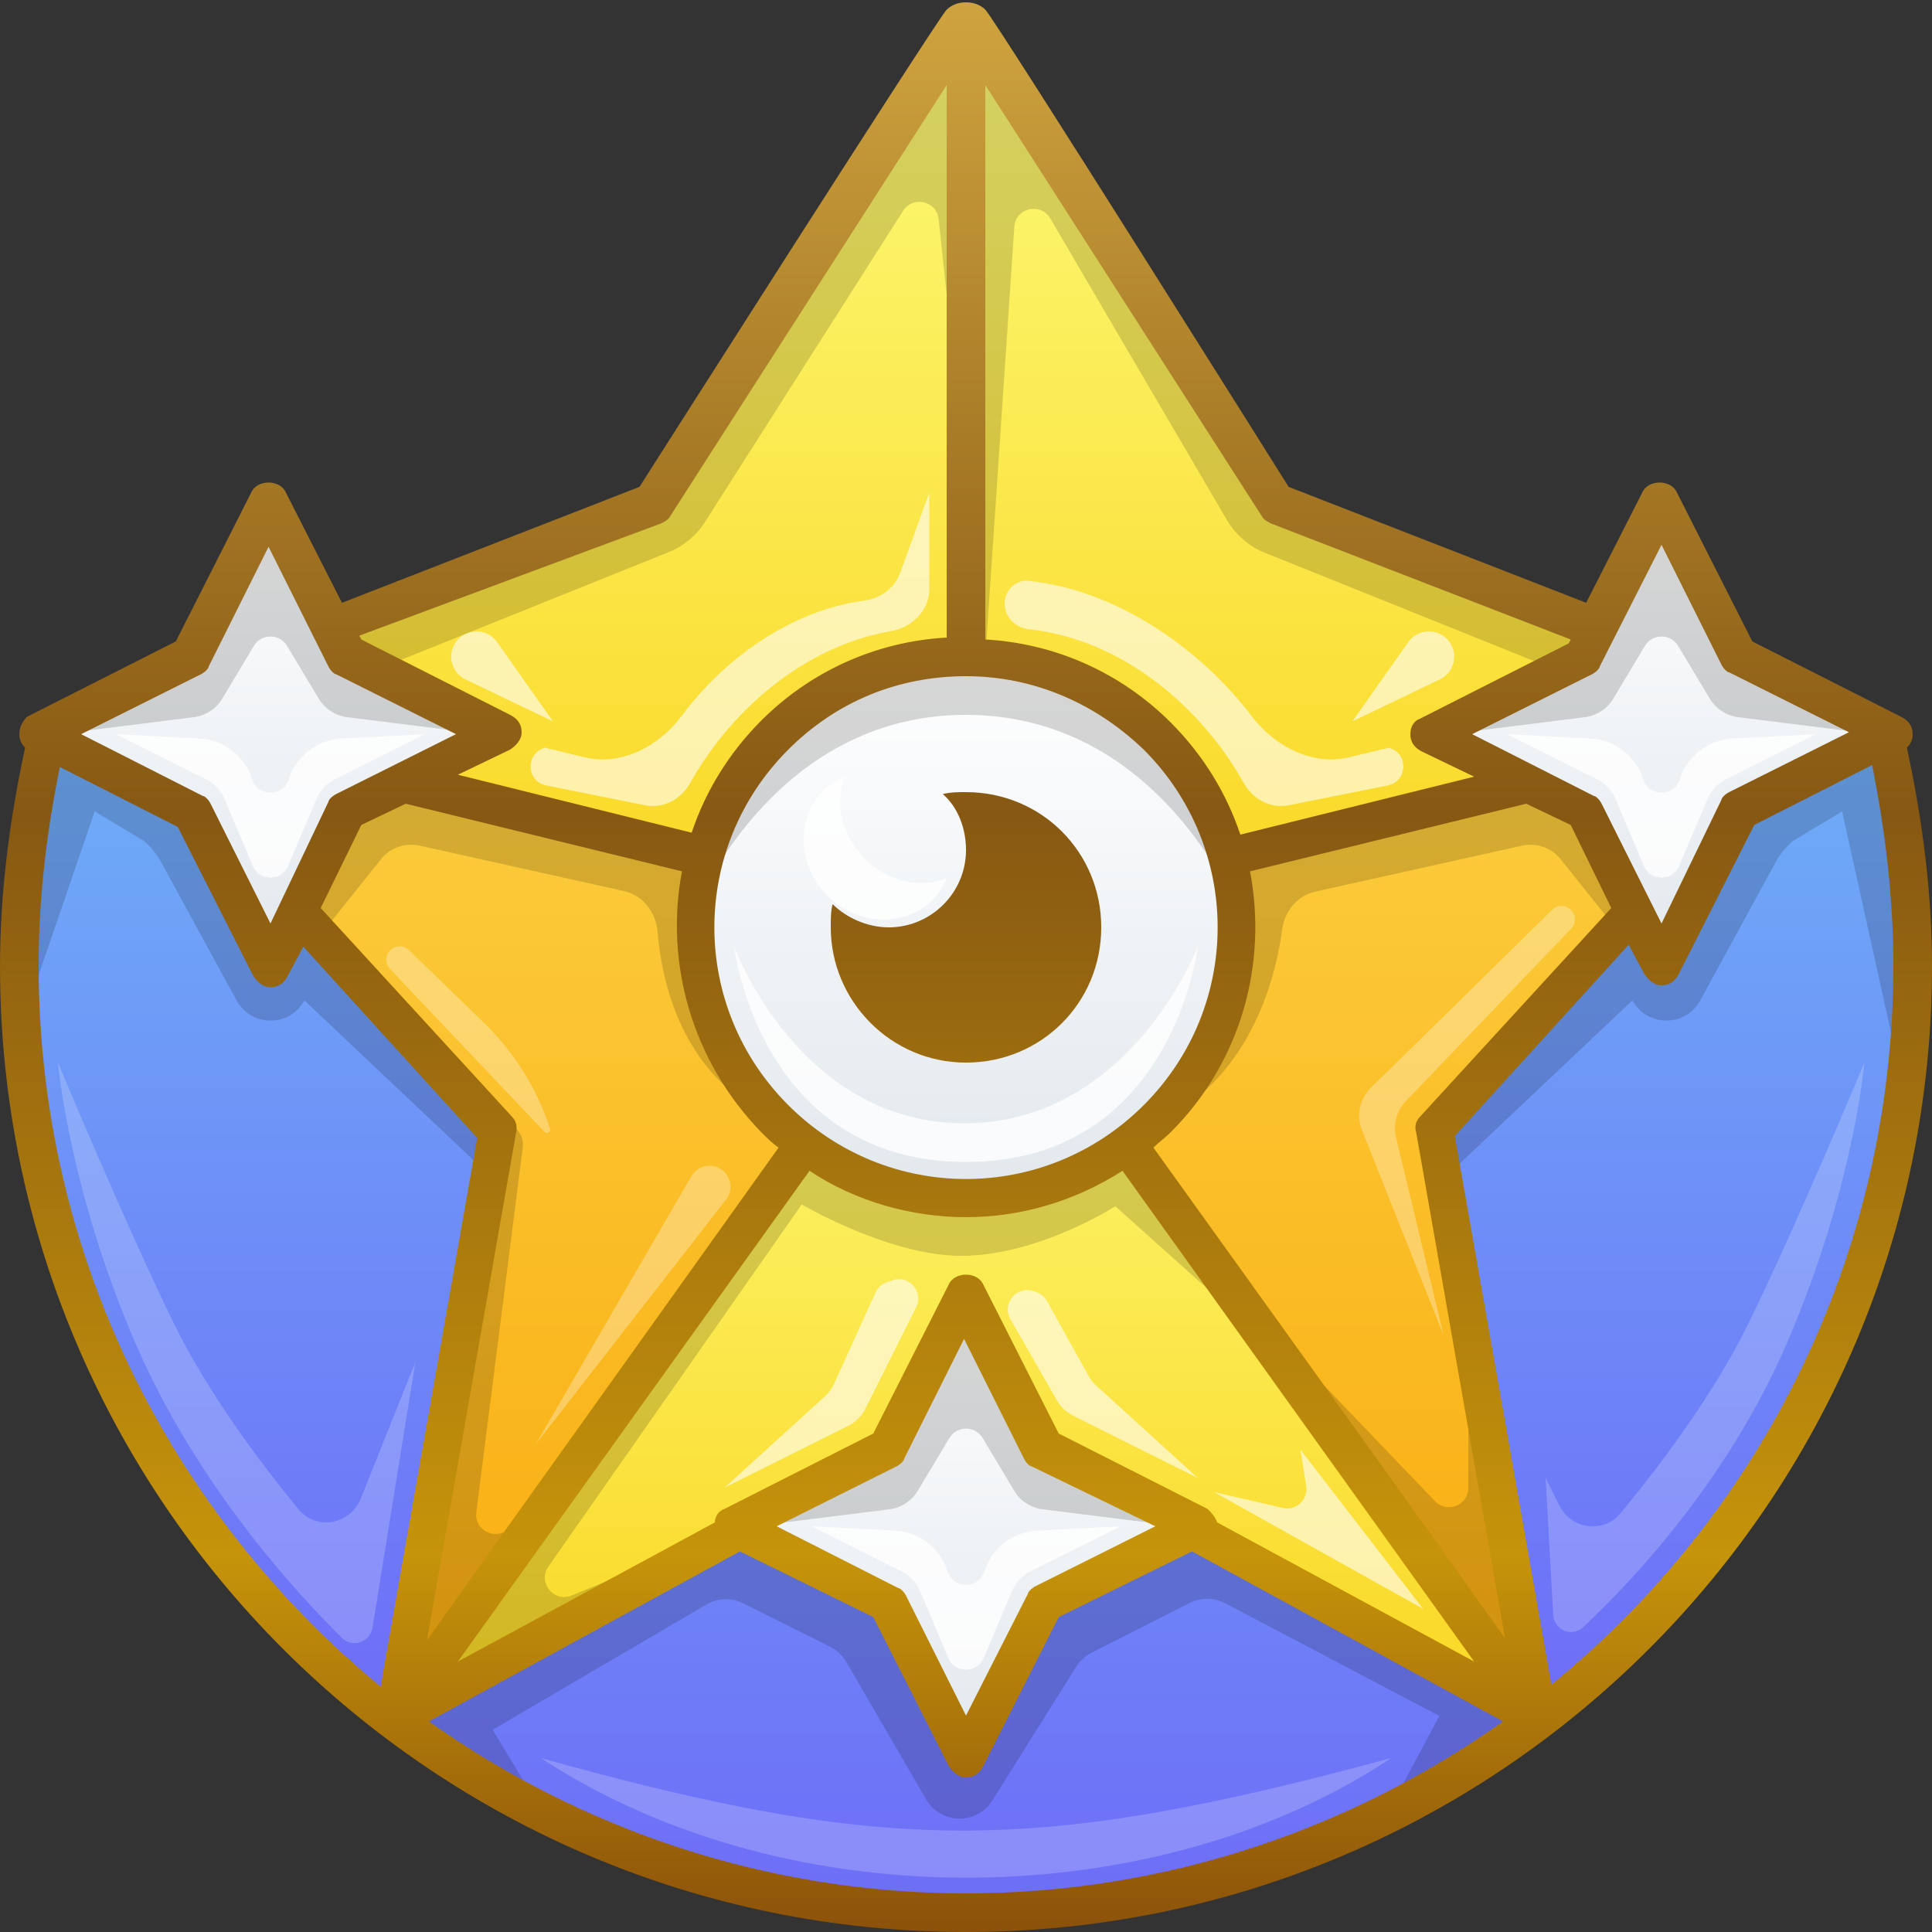
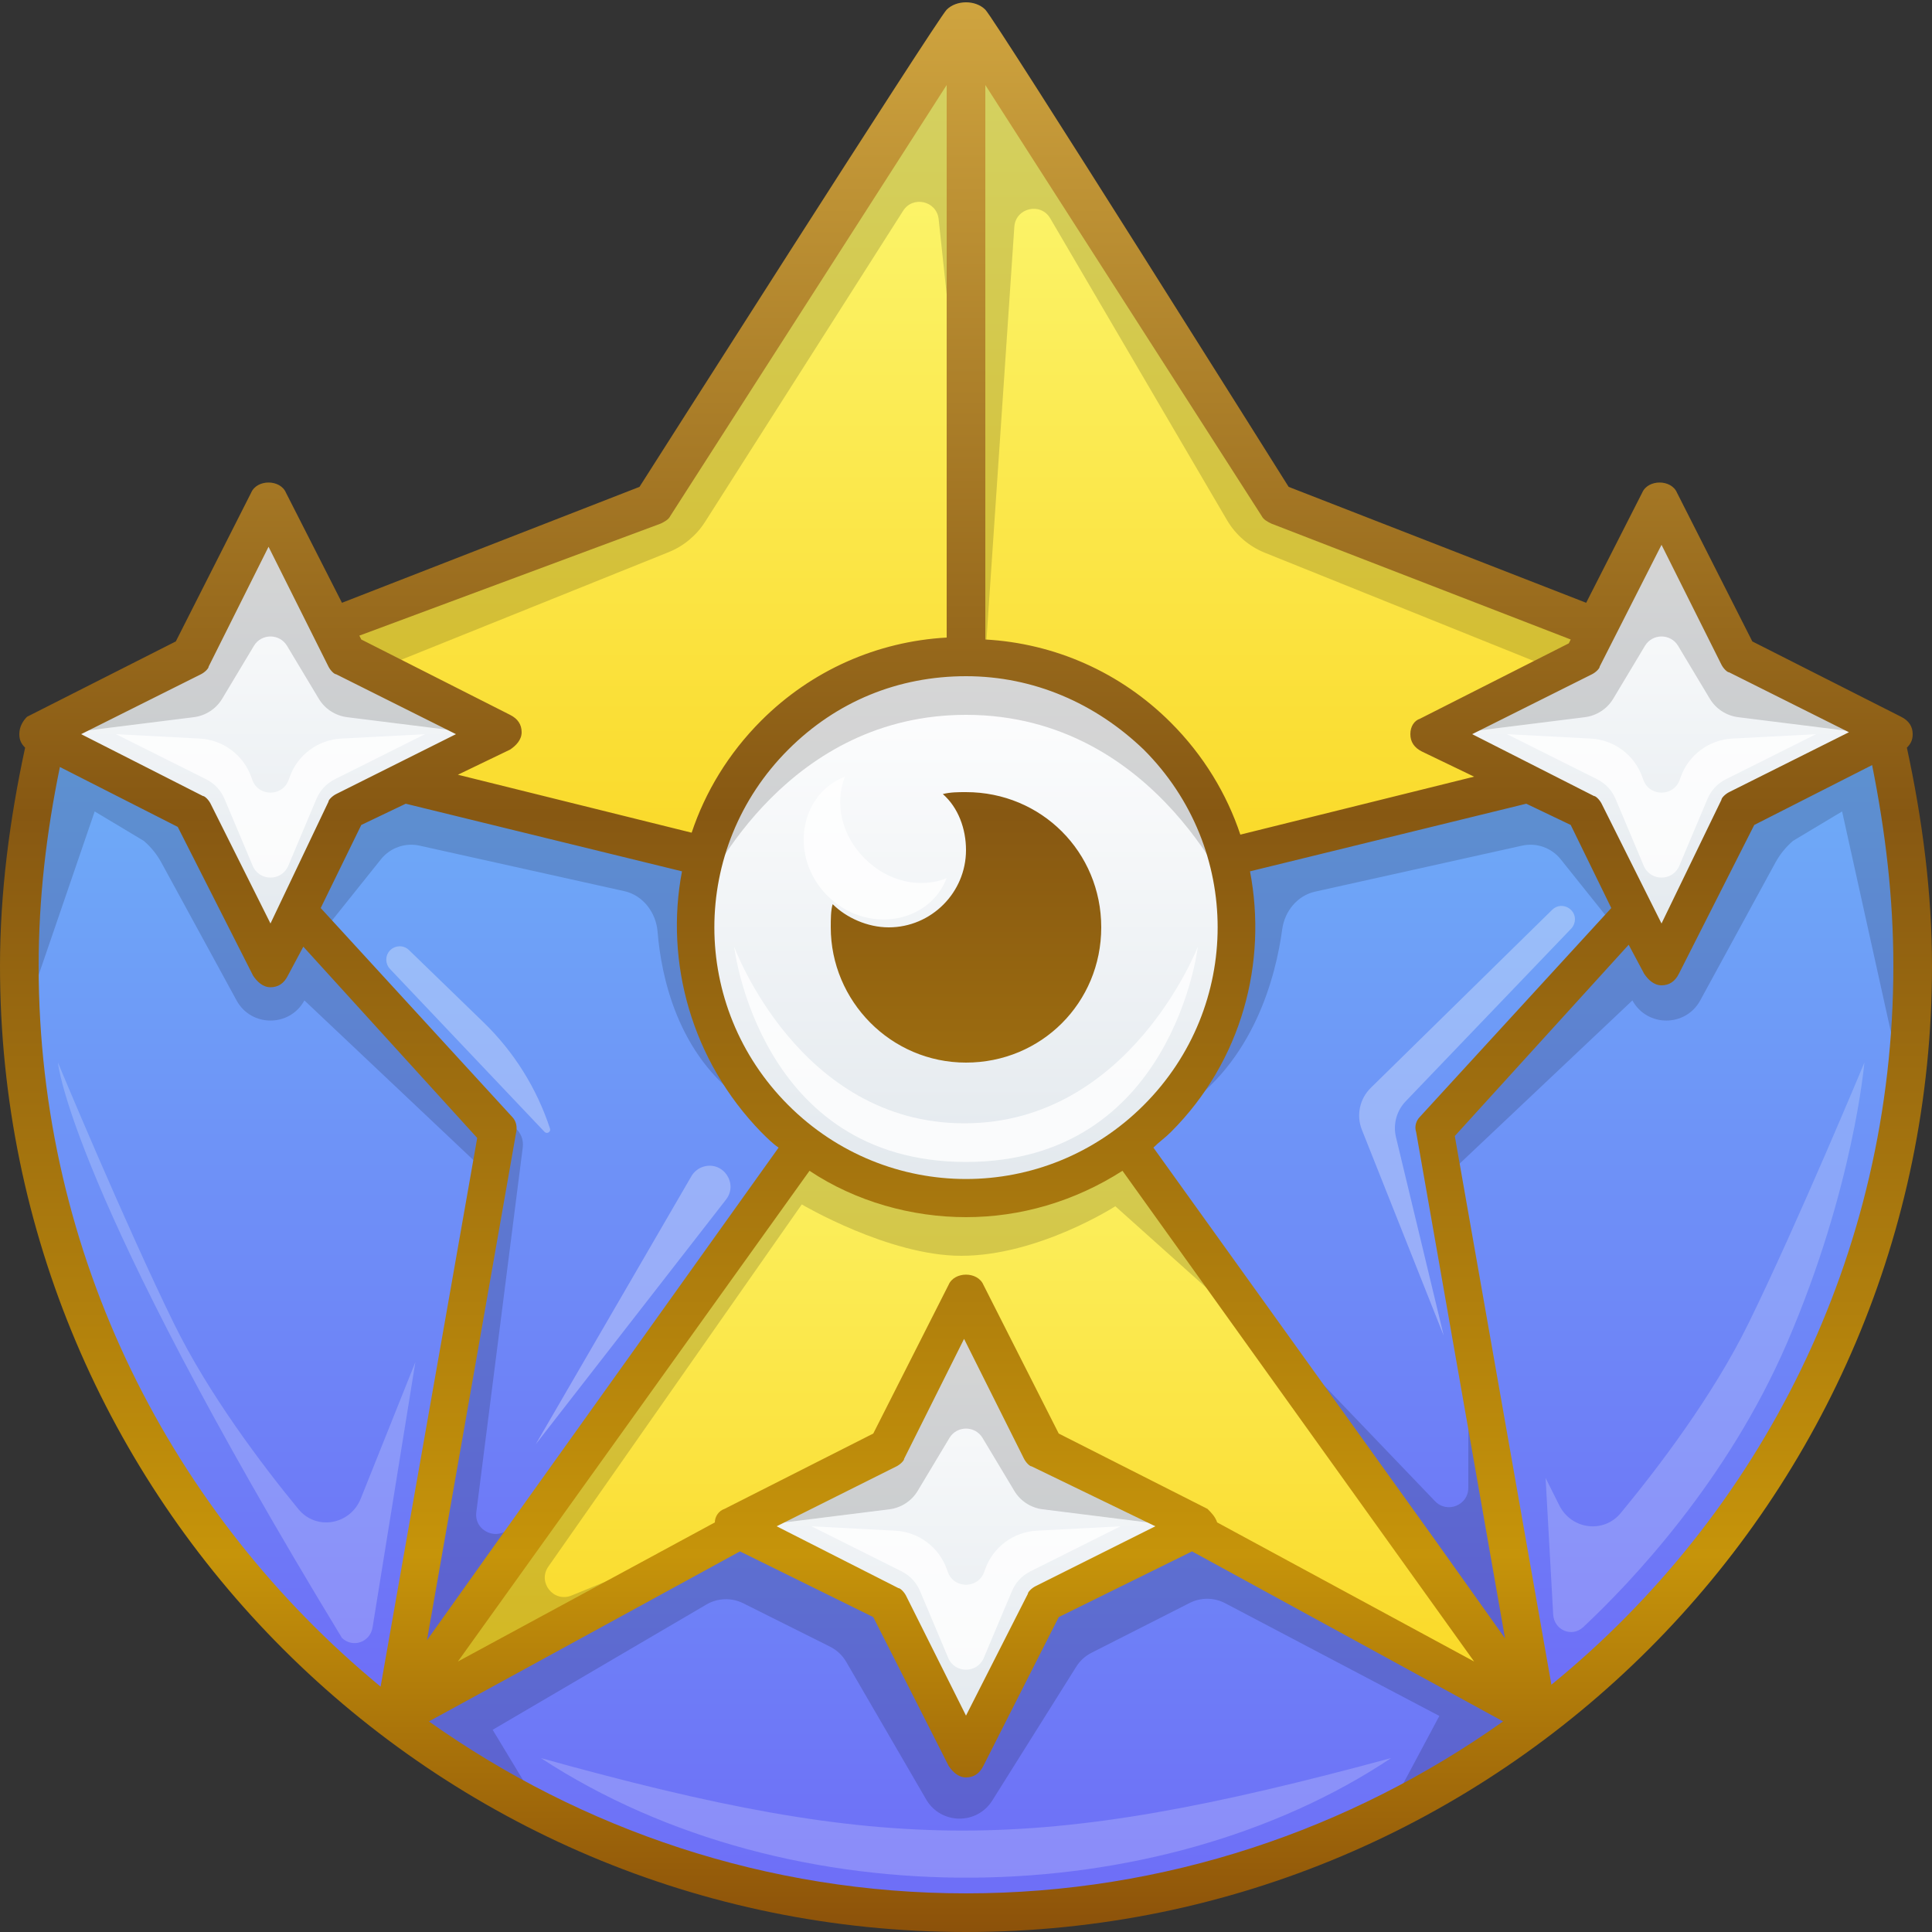
<svg xmlns="http://www.w3.org/2000/svg" width="100" height="100" viewBox="0 0 100 100" fill="none">
  <rect x="0" y="0" width="100" height="100" fill="#333333" stroke="none" />
  <path d="M20.5 89.1L50 48L79.5 89.1C91.3 80.2 99 66 99 50C99 45.9 98.5 41.8 97.5 38H2.5C1.5 41.8 1 45.9 1 50C1 66 8.7 80.2 20.5 89.1Z" fill="url(#paint0_linear)" />
  <path d="M50 48L20.5 89.1C28.7 95.3 38.9 99 50 99C61.1 99 71.3 95.3 79.5 89.1L50 48Z" fill="url(#paint1_linear)" />
  <path d="M20.4 89L50 47.7L79.6 89L50 72.8L20.4 89Z" fill="url(#paint2_linear)" />
-   <path fill-rule="evenodd" clip-rule="evenodd" d="M50 47.7L6 36.9L25.8 58.5L20.4 89L50 47.7ZM50 47.7L79.6 89L74.2 58.5L94 36.9L50 47.7Z" fill="url(#paint3_linear)" />
  <path fill-rule="evenodd" clip-rule="evenodd" d="M6 36.9L50 47.7L94 36.9L66.2 26.1L50 1L33.8 26.1L6 36.9Z" fill="url(#paint4_linear)" />
  <path d="M50 62C57.732 62 64 55.732 64 48C64 40.268 57.732 34 50 34C42.268 34 36 40.268 36 48C36 55.732 42.268 62 50 62Z" fill="url(#paint5_linear)" />
  <path fill-rule="evenodd" clip-rule="evenodd" d="M18 42L14 50L10 42L2 38L10 34L14 26L18 34L26 38L18 42ZM90 42L86 50L82 42L74 38L82 34L86 26L90 34L98 38L90 42Z" fill="url(#paint6_linear)" />
  <path d="M50 91L54 83L62 79L54 75L50 67L46 75L38 79L46 83L50 91Z" fill="url(#paint7_linear)" />
  <path fill-rule="evenodd" clip-rule="evenodd" d="M80.34 47.092C80.864 46.579 81.722 47.125 81.477 47.817C81.445 47.909 81.392 47.994 81.325 48.065L72.756 57.005C72.285 57.497 72.096 58.195 72.255 58.857L74.725 69.131L70.491 58.477C70.194 57.729 70.374 56.875 70.948 56.311L80.34 47.092ZM21.17 49.176C20.724 48.745 19.98 49.07 19.994 49.69C19.998 49.862 20.066 50.026 20.184 50.151L28.185 58.585C28.309 58.716 28.524 58.588 28.468 58.416C27.785 56.331 26.604 54.444 25.029 52.917L21.17 49.176ZM37.579 62.089L27.729 74.755L35.787 60.88C35.928 60.637 36.157 60.459 36.427 60.382C37.435 60.095 38.222 61.262 37.579 62.089Z" fill="white" fill-opacity="0.3" />
-   <path fill-rule="evenodd" clip-rule="evenodd" d="M35.303 37.029C34.125 38.614 32.182 39.659 30.262 39.196L28.2 38.7L28.086 38.746C27.167 39.12 27.294 40.459 28.266 40.653L33.404 41.681C34.334 41.867 35.255 41.368 35.717 40.541C37.759 36.875 41.53 33.462 46.109 32.671C47.198 32.483 48.1 31.605 48.1 30.5V25.5L46.579 29.683C46.291 30.474 45.537 30.982 44.703 31.094C40.915 31.603 37.476 34.105 35.303 37.029ZM28.621 37.335L25.728 33.234C25.135 32.394 23.85 32.536 23.454 33.484C23.186 34.126 23.468 34.865 24.095 35.166L28.621 37.335ZM69.838 39.196C67.918 39.659 65.96 38.621 64.768 37.046C62.259 33.732 57.946 30.557 53.248 30.066C52.561 29.994 52 30.56 52 31.25C52 31.94 52.562 32.493 53.248 32.567C58.161 33.096 62.231 36.679 64.383 40.541C64.845 41.368 65.766 41.867 66.695 41.681L71.834 40.653C72.806 40.459 72.933 39.12 72.014 38.746L71.9 38.7L69.838 39.196ZM70 37.335L72.893 33.234C73.486 32.394 74.771 32.536 75.167 33.484C75.435 34.126 75.153 34.865 74.526 35.166L70 37.335ZM47.42 67.659L44.798 72.903C44.605 73.29 44.291 73.604 43.904 73.798L37.5 77L42.695 72.277C42.896 72.094 43.058 71.872 43.17 71.625L45.319 66.897C45.435 66.644 45.65 66.45 45.914 66.362L46.21 66.263C47.055 65.981 47.819 66.862 47.42 67.659ZM54.7 72.474L52.298 68.272C51.843 67.475 52.612 66.537 53.483 66.827L53.631 66.877C53.868 66.956 54.067 67.121 54.189 67.34L56.34 71.212C56.446 71.403 56.582 71.574 56.743 71.721L62 76.5L55.542 73.27C55.188 73.094 54.895 72.817 54.7 72.474ZM67.306 75.03L73.658 83.272L62.842 77.229L66.396 78.049C67.088 78.209 67.721 77.617 67.609 76.916L67.306 75.03Z" fill="white" fill-opacity="0.6" />
-   <path fill-rule="evenodd" clip-rule="evenodd" d="M21.5 70.5L19.285 84.23C19.161 85.003 18.253 85.323 17.695 84.773C15.297 82.409 10.146 76.8 7 69.5C3.552 61.5 3 55 3 55C3 55 6.462 63.322 9 68.5C10.791 72.154 13.553 75.807 15.439 78.106C16.37 79.242 18.129 78.927 18.675 77.564L21.5 70.5ZM80 76.5L80.392 83.561C80.437 84.373 81.357 84.773 81.95 84.218C84.406 81.918 89.416 76.656 92.5 69.5C95.948 61.5 96.5 55 96.5 55C96.5 55 93.038 63.322 90.5 68.5C88.654 72.266 85.776 76.033 83.889 78.315C82.999 79.392 81.333 79.165 80.708 77.916L80 76.5ZM28 91C46 96 53.5 96 72 91C60 99 41 99.5 28 91Z" fill="white" fill-opacity="0.2" />
+   <path fill-rule="evenodd" clip-rule="evenodd" d="M21.5 70.5L19.285 84.23C19.161 85.003 18.253 85.323 17.695 84.773C3.552 61.5 3 55 3 55C3 55 6.462 63.322 9 68.5C10.791 72.154 13.553 75.807 15.439 78.106C16.37 79.242 18.129 78.927 18.675 77.564L21.5 70.5ZM80 76.5L80.392 83.561C80.437 84.373 81.357 84.773 81.95 84.218C84.406 81.918 89.416 76.656 92.5 69.5C95.948 61.5 96.5 55 96.5 55C96.5 55 93.038 63.322 90.5 68.5C88.654 72.266 85.776 76.033 83.889 78.315C82.999 79.392 81.333 79.165 80.708 77.916L80 76.5ZM28 91C46 96 53.5 96 72 91C60 99 41 99.5 28 91Z" fill="white" fill-opacity="0.2" />
  <path fill-rule="evenodd" clip-rule="evenodd" d="M13.078 44.811C13.422 45.627 14.578 45.627 14.922 44.811L16.38 41.349C16.565 40.908 16.901 40.549 17.328 40.336L22 38L17.662 38.228C16.454 38.292 15.402 39.075 14.995 40.215L14.942 40.363C14.626 41.248 13.374 41.248 13.058 40.363L13.005 40.215C12.598 39.075 11.546 38.292 10.338 38.228L6 38L10.672 40.336C11.099 40.549 11.435 40.908 11.62 41.349L13.078 44.811ZM85.078 44.811C85.422 45.627 86.578 45.627 86.922 44.811L88.38 41.349C88.565 40.908 88.901 40.549 89.328 40.336L94 38L89.662 38.228C88.454 38.292 87.402 39.075 86.995 40.215L86.942 40.363C86.626 41.248 85.374 41.248 85.058 40.363L85.005 40.215C84.598 39.075 83.546 38.292 82.338 38.228L78 38L82.672 40.336C83.099 40.549 83.435 40.908 83.62 41.349L85.078 44.811ZM49.078 85.811L47.62 82.349C47.435 81.909 47.099 81.549 46.672 81.336L42 79L46.338 79.228C47.546 79.292 48.598 80.075 49.005 81.215L49.058 81.363C49.374 82.248 50.626 82.248 50.942 81.363L50.995 81.215C51.402 80.075 52.454 79.292 53.662 79.228L58 79L53.328 81.336C52.901 81.549 52.565 81.909 52.38 82.349L50.922 85.811C50.578 86.627 49.422 86.627 49.078 85.811ZM38 49C38 49 41.338 58.143 49.91 58.143C58.481 58.143 62 49 62 49C62 49 60.714 60.143 50 60.143C39.286 60.143 38 49 38 49ZM43.733 40.198C43.196 41.589 43.548 43.227 44.757 44.435C45.965 45.644 47.604 45.997 48.994 45.459C48.081 47.821 44.831 48.367 42.828 46.364C40.826 44.361 41.371 41.111 43.733 40.198Z" fill="white" fill-opacity="0.8" />
  <path fill-rule="evenodd" clip-rule="evenodd" d="M36.49 27.017C36.041 27.721 35.383 28.268 34.609 28.579L18.9 34.9L17 32.9L33.8 26.1L50 2L66.2 27.1L83 32.9L81.1 34.9L65.468 28.61C64.646 28.279 63.957 27.685 63.509 26.921L54.361 11.303C53.864 10.454 52.567 10.759 52.501 11.742L51 34L48.584 11.341C48.483 10.401 47.254 10.112 46.746 10.91L36.49 27.017ZM16.499 36.165L14.857 33.429C14.469 32.782 13.531 32.782 13.143 33.429L11.501 36.165C11.185 36.692 10.644 37.044 10.034 37.121L3 38L10 35L14 27L18 35L25 38L17.966 37.121C17.356 37.044 16.815 36.692 16.499 36.165ZM20 89L30.44 83.2L20.725 88.428L25.214 60.717L15.756 51.781C14.998 53.171 13.002 53.171 12.244 51.781L8.351 44.644C8.119 44.218 7.811 43.838 7.443 43.523L4.901 42L0.835 53.862L2 38L9 41L14 49L15.301 46.919L16.451 48.205L16 45.5L20 40.5L36 44.5C36 44.5 36 45.269 36.082 46.479C36.522 44.054 39.007 34 50 34C62.5 34 64 47 64 47C64 47 60 37 50 37C40.917 37 36.784 45.251 36.102 46.763C36.297 49.373 36.862 53.723 38.5 57C35.059 54.591 34.223 50.525 34.036 48.223C33.956 47.235 33.284 46.341 32.316 46.126L21.717 43.77C20.972 43.605 20.198 43.878 19.721 44.473L16.601 48.373L25.249 58.044L25.242 60.545L25.629 58.156C26.409 57.935 27.161 58.583 27.058 59.387L24.654 78.269C24.526 79.273 25.801 79.81 26.43 79.016L41.93 59.442L49.75 62.34L58.729 59.959L64.5 68.5L57.729 62.435C57.729 62.435 53.75 65 49.75 65C46 65 41.5 62.34 41.5 62.34L28.383 81.086C27.811 81.903 28.658 82.963 29.582 82.584L37.061 79.522L38 79L45.6 82.8L49.6 90.8L53.6 82.8L61.3 79L79.5 88.5L72 93.5L74.5 88.817L63.415 82.982C62.841 82.68 62.156 82.674 61.578 82.968L56.494 85.549C56.171 85.713 55.898 85.962 55.706 86.269L51.36 93.195C50.56 94.47 48.693 94.438 47.937 93.137L43.8 86.017C43.604 85.68 43.314 85.407 42.965 85.233L38.47 82.985C37.865 82.683 37.148 82.706 36.564 83.049L25.5 89.534L28.5 94.5L20 89ZM76 69.5L79 88L64.5 67.5L74.278 77.703C74.902 78.354 76 77.912 76 77.011V69.5ZM86.858 33.429L88.499 36.165C88.815 36.692 89.356 37.044 89.966 37.121L97 38L90 35L86 27L82 35L75 38L82.034 37.121C82.644 37.044 83.185 36.692 83.501 36.165L85.142 33.429C85.531 32.782 86.469 32.782 86.858 33.429ZM50.858 74.429C50.469 73.782 49.531 73.782 49.142 74.429L47.501 77.165C47.185 77.692 46.644 78.044 46.034 78.121L39 79L46 76L50 68L54 76L61 79L53.966 78.121C53.356 78.044 52.815 77.692 52.499 77.165L50.858 74.429ZM64.5 44.5L80.5 40.5L84.5 45.5L84.107 47.86L84.948 46.919L86.249 49L91.249 41L98.249 38L98.414 55.862L95.347 42L92.806 43.523C92.438 43.838 92.13 44.218 91.897 44.644L88.004 51.781C87.246 53.171 85.251 53.171 84.493 51.781L75.007 60.743L75 58.044L83.78 48.225L80.779 44.473C80.302 43.878 79.528 43.605 78.783 43.77L68.066 46.152C67.151 46.355 66.494 47.167 66.368 48.096C66.043 50.494 64.914 55.01 61 57.5C63.5 52.5 64.5 44.5 64.5 44.5Z" fill="black" fill-opacity="0.16" />
  <path fill-rule="evenodd" clip-rule="evenodd" d="M99 38C99 38.3 98.9 38.5 98.7 38.7C99.5 42.4 100 46.2 100 50C100 77.6 77.6 100 50 100C22.4 100 0 77.6 0 50C0 46.2 0.5 42.4 1.3 38.7C1.1 38.5 1 38.3 1 38C1 37.6 1.2 37.3 1.4 37.1L9.1 33.2L13 25.5C13.3 24.8 14.5 24.8 14.8 25.5L17.7 31.2L33.1 25.2C33.1 25.2 48.5 1 49 0.5C49.5 0 50.485 -0.015 51 0.5C51.515 1.015 66.7 25.2 66.7 25.2L82.1 31.2L85 25.5C85.3 24.8 86.5 24.8 86.8 25.5L90.7 33.2L98.4 37.1C98.8 37.3 99 37.6 99 38ZM89.1 34.4L86 28.2L82.8 34.5C82.8 34.6 82.6 34.8 82.4 34.9L76.2 38L82.5 41.2C82.6 41.2 82.8 41.4 82.9 41.6L86 47.8L89.1 41.4C89.1 41.3 89.3 41.1 89.5 41L95.7 37.9L89.5 34.8C89.4 34.8 89.2 34.6 89.1 34.4ZM74.2 79.6L77.9 84.8L73.3 58.6C73.2 58.3 73.3 58 73.5 57.8L83.4 47L81.3 42.7L79 41.6L64.7 45.1C65.6 49.8 64.3 54.9 60.6 58.6C60.45 58.75 60.3 58.875 60.15 59C60 59.125 59.85 59.25 59.7 59.4L74.2 79.6ZM62.5 78.1C62.7 78.3 62.9 78.5 63 78.8L76.3 86L58.1 60.6C55.6 62.2 52.8 63 50 63C47.2 63 44.3 62.2 41.9 60.6L23.7 86L37 78.8C37 78.5 37.2 78.2 37.5 78.1L45.2 74.2L49.1 66.5C49.4 65.8 50.6 65.8 50.9 66.5L54.8 74.2L62.5 78.1ZM53.6 82.1L59.8 79L53.4 75.9C53.3 75.9 53.1 75.7 53 75.5L49.9 69.3L46.8 75.5C46.8 75.6 46.6 75.8 46.4 75.9L40.2 79L46.5 82.2C46.6 82.2 46.8 82.4 46.9 82.6L50 88.8L53.2 82.5C53.2 82.4 53.4 82.2 53.6 82.1ZM16.6 47L26.5 57.8C26.7 58 26.8 58.3 26.7 58.7L22.1 84.9L25.8 79.7L40.3 59.4C40 59.2 39.7 58.9 39.4 58.6C35.8 54.9 34.4 49.8 35.3 45.1L21 41.6L18.7 42.7L16.6 47ZM59.2 38.8C56.7 36.4 53.5 35 50 35C46.5 35 43.3 36.3 40.8 38.8C35.7 43.9 35.7 52.1 40.8 57.2C45.9 62.3 54.1 62.3 59.2 57.2C64.3 52.1 64.3 43.9 59.2 38.8ZM65.8 27.1C65.6 27 65.4 26.9 65.3 26.7L51 4.4V33.1C54.6 33.3 58 34.8 60.6 37.4C62.3 39.1 63.5 41.1 64.2 43.2L76.3 40.2L73.6 38.9C73.2 38.7 73 38.4 73 38C73 37.6 73.2 37.3 73.5 37.2L81.2 33.3L81.3 33.1L65.8 27.1ZM34.7 26.7C34.6 26.9 34.4 27 34.2 27.1L18.6 32.9L18.7 33.1L26.4 37C26.8 37.2 27 37.5 27 37.9C27 38.3 26.7 38.6 26.4 38.8L23.7 40.1L35.8 43.1C36.5 41 37.7 39 39.4 37.3C42 34.7 45.4 33.2 49 33V4.4L34.7 26.7ZM10.8 34.5C10.8 34.6 10.6 34.8 10.4 34.9L4.2 38L10.5 41.2C10.6 41.2 10.8 41.4 10.9 41.6L14 47.8L17 41.5C17 41.4 17.2 41.2 17.4 41.1L23.6 38L17.4 34.9C17.3 34.9 17.1 34.7 17 34.5L13.9 28.3L10.8 34.5ZM3.1 39.7C2.4 43.1 2 46.5 2 50C2 65 8.9 78.4 19.7 87.3L24.7 58.9L15.7 49L14.9 50.5C14.7 50.9 14.4 51.1 14 51.1C13.6 51.1 13.3 50.8 13.1 50.5L9.2 42.8L3.1 39.7ZM38.3 80.3L22.2 89.1C30.1 94.7 39.7 98 50 98C60.3 98 69.9 94.7 77.8 89.1L61.7 80.3L54.8 83.7L50.9 91.4C50.7 91.8 50.4 92 50 92C49.6 92 49.3 91.7 49.1 91.4L45.2 83.7L38.3 80.3ZM75.3 58.8L80.3 87.2C91.1 78.4 98 65 98 50C98 46.5 97.6 43.1 96.9 39.6L90.8 42.7L86.9 50.4C86.7 50.8 86.4 51 86 51C85.6 51 85.3 50.7 85.1 50.4L84.3 48.9L75.3 58.8ZM57 48C57 51.9 53.9 55 50 55C46.1 55 43 51.8 43 48C43 47.6 43 47.1 43.1 46.8C43.8 47.5 44.9 48 46 48C48.2 48 50 46.2 50 44C50 42.9 49.6 41.8 48.8 41.1C49.2 41 49.6 41 50 41C53.9 41 57 44.1 57 48Z" fill="url(#paint8_linear)" />
  <defs>
    <linearGradient id="paint0_linear" x1="50" y1="38" x2="50" y2="89.1" gradientUnits="userSpaceOnUse">
      <stop stop-color="#6EAEF7" />
      <stop offset="0.964" stop-color="#6E6FF7" />
    </linearGradient>
    <linearGradient id="paint1_linear" x1="50" y1="48" x2="50" y2="99" gradientUnits="userSpaceOnUse">
      <stop stop-color="#6EAEF7" />
      <stop offset="0.964" stop-color="#6E6FF7" />
    </linearGradient>
    <linearGradient id="paint2_linear" x1="50" y1="45.938" x2="50" y2="89" gradientUnits="userSpaceOnUse">
      <stop stop-color="#FCFC7D" />
      <stop offset="1" stop-color="#FAD723" />
    </linearGradient>
    <linearGradient id="paint3_linear" x1="50" y1="34.676" x2="50" y2="89" gradientUnits="userSpaceOnUse">
      <stop stop-color="#FBD041" />
      <stop offset="1" stop-color="#FAAC0F" />
    </linearGradient>
    <linearGradient id="paint4_linear" x1="50" y1="-0.993" x2="50" y2="47.7" gradientUnits="userSpaceOnUse">
      <stop stop-color="#FCFC7D" />
      <stop offset="1" stop-color="#FAD723" />
    </linearGradient>
    <linearGradient id="paint5_linear" x1="50.35" y1="34" x2="50.35" y2="62" gradientUnits="userSpaceOnUse">
      <stop stop-color="white" />
      <stop offset="1" stop-color="#E2E8ED" />
    </linearGradient>
    <linearGradient id="paint6_linear" x1="51.2" y1="26" x2="51.2" y2="50" gradientUnits="userSpaceOnUse">
      <stop stop-color="white" />
      <stop offset="1" stop-color="#E2E8ED" />
    </linearGradient>
    <linearGradient id="paint7_linear" x1="50.3" y1="67" x2="50.3" y2="91" gradientUnits="userSpaceOnUse">
      <stop stop-color="white" />
      <stop offset="1" stop-color="#E2E8ED" />
    </linearGradient>
    <linearGradient id="paint8_linear" x1="50.042" y1="100.966" x2="50.042" y2="0.12" gradientUnits="userSpaceOnUse">
      <stop stop-color="#894E0A" />
      <stop offset="0.203" stop-color="#C6940A" />
      <stop offset="0.583" stop-color="#875812" />
      <stop offset="1" stop-color="#CFA43F" />
    </linearGradient>
  </defs>
</svg>